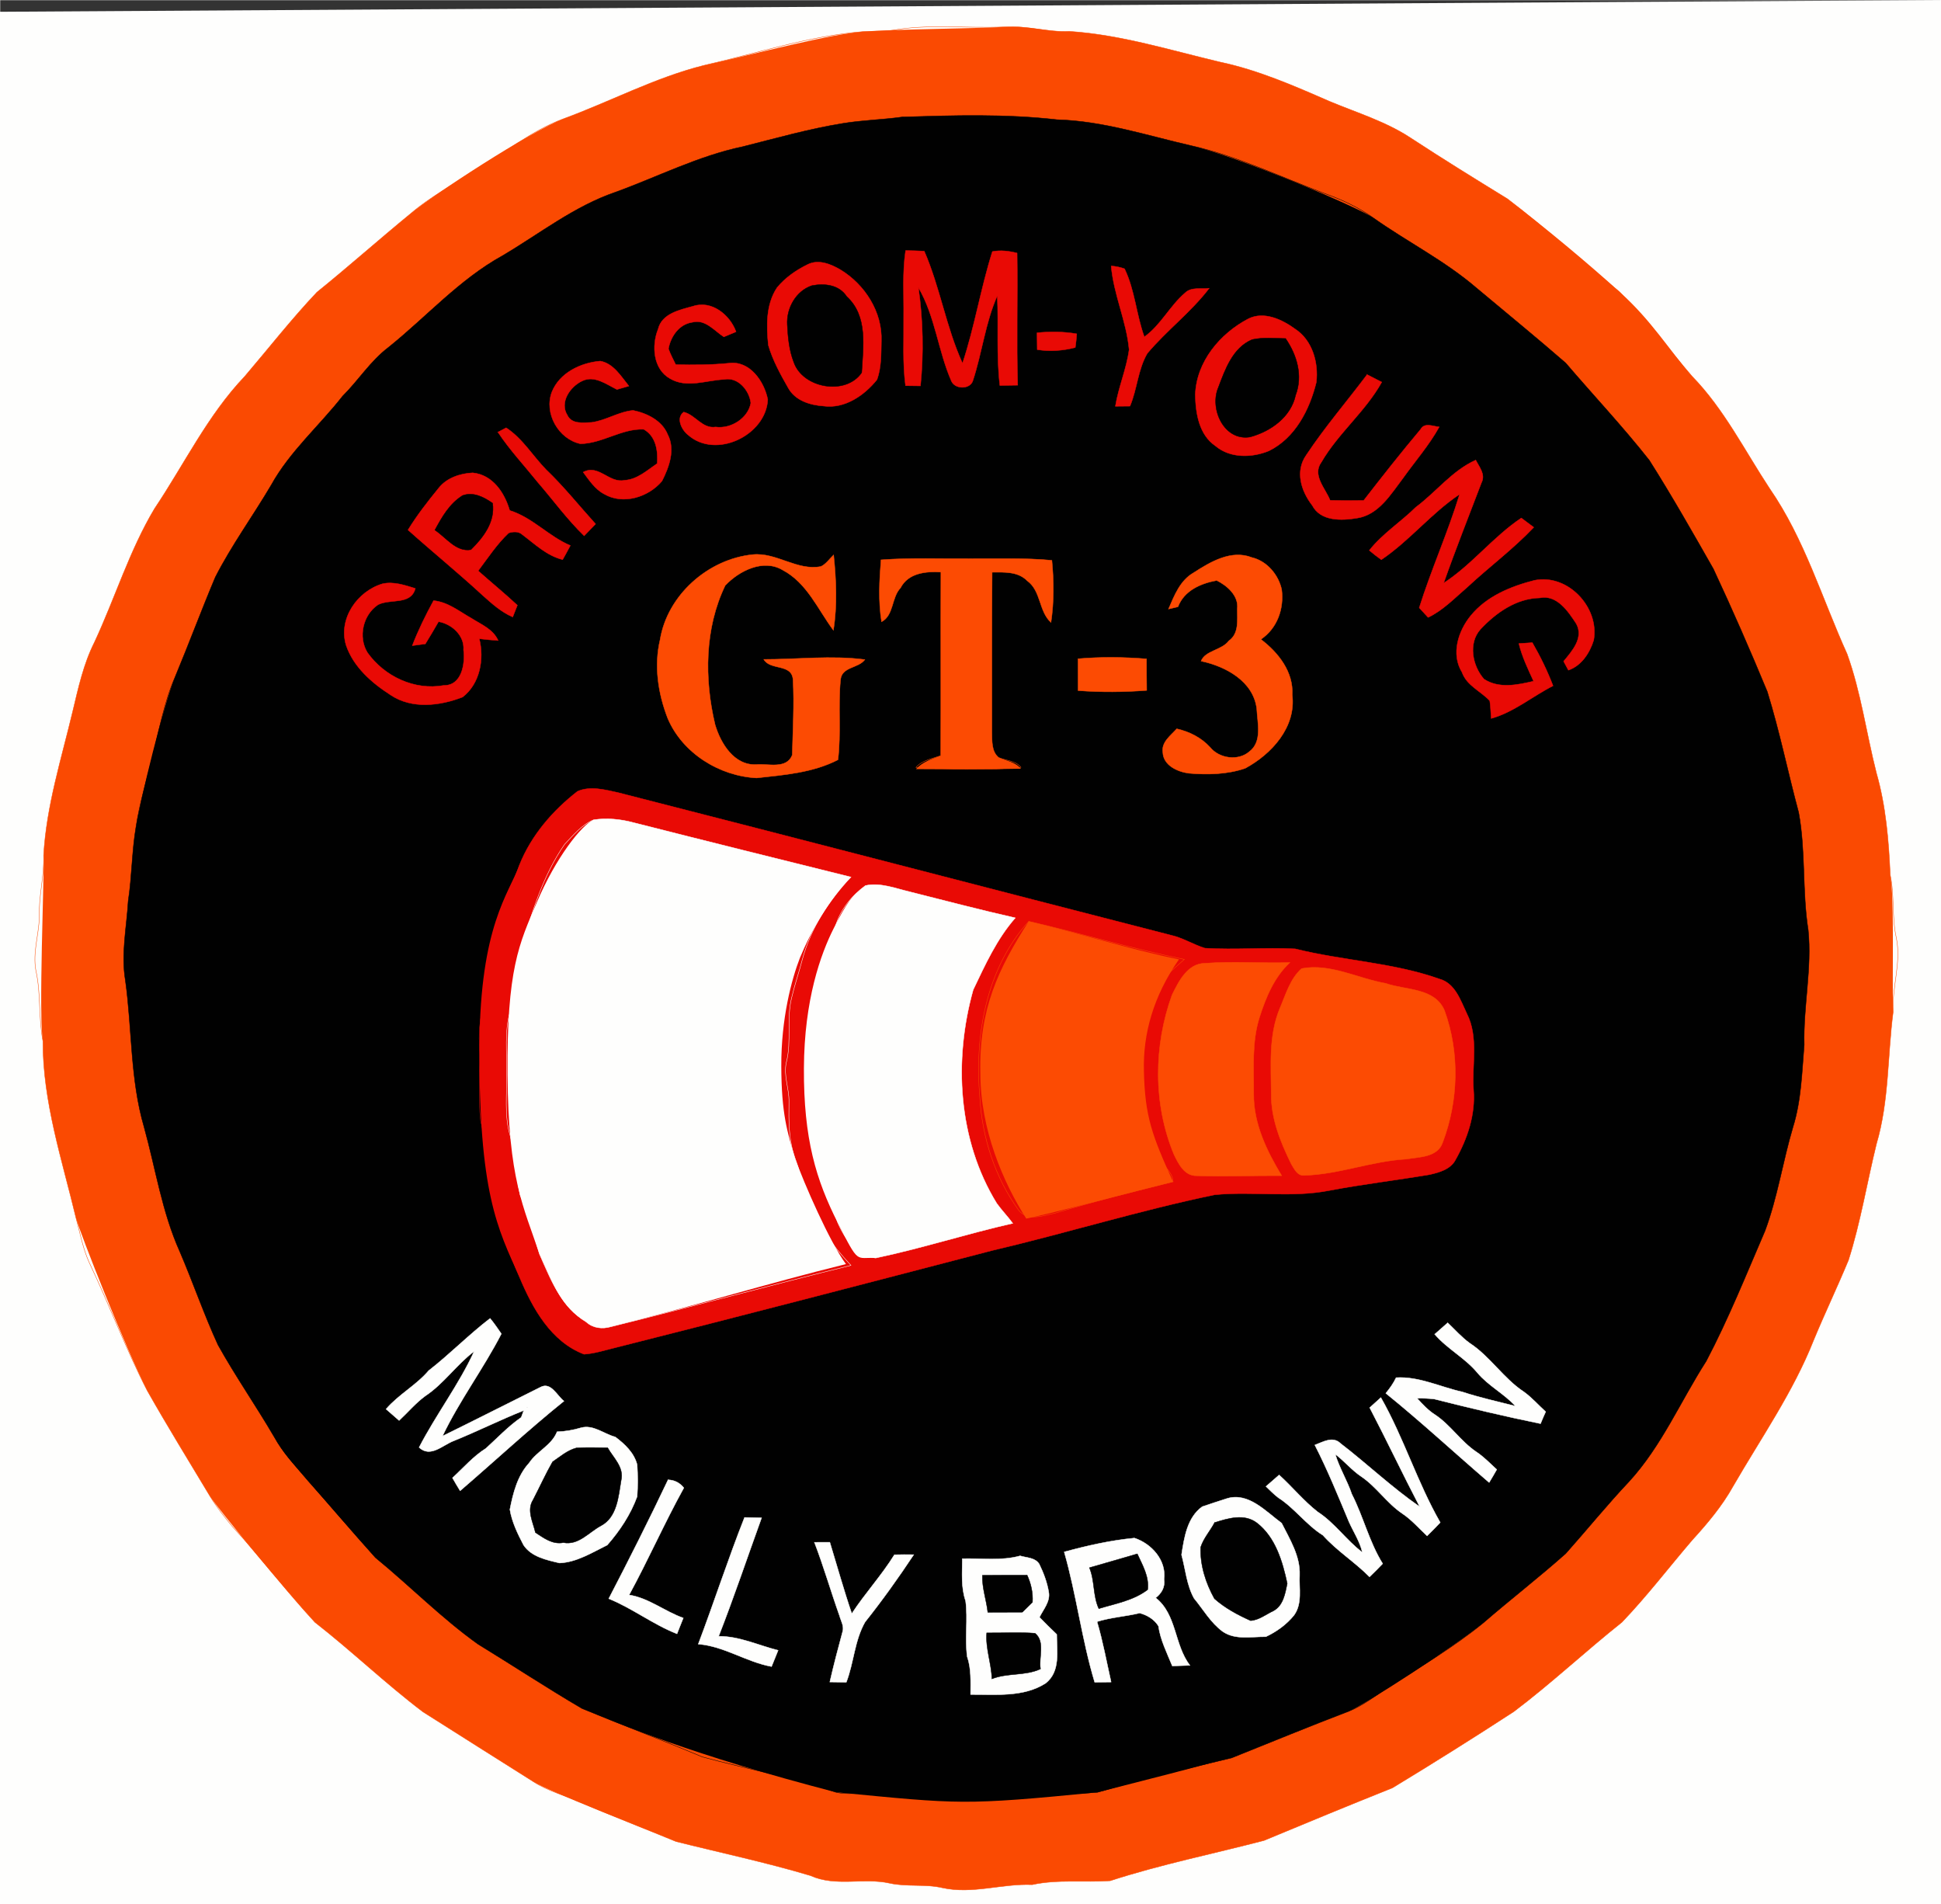
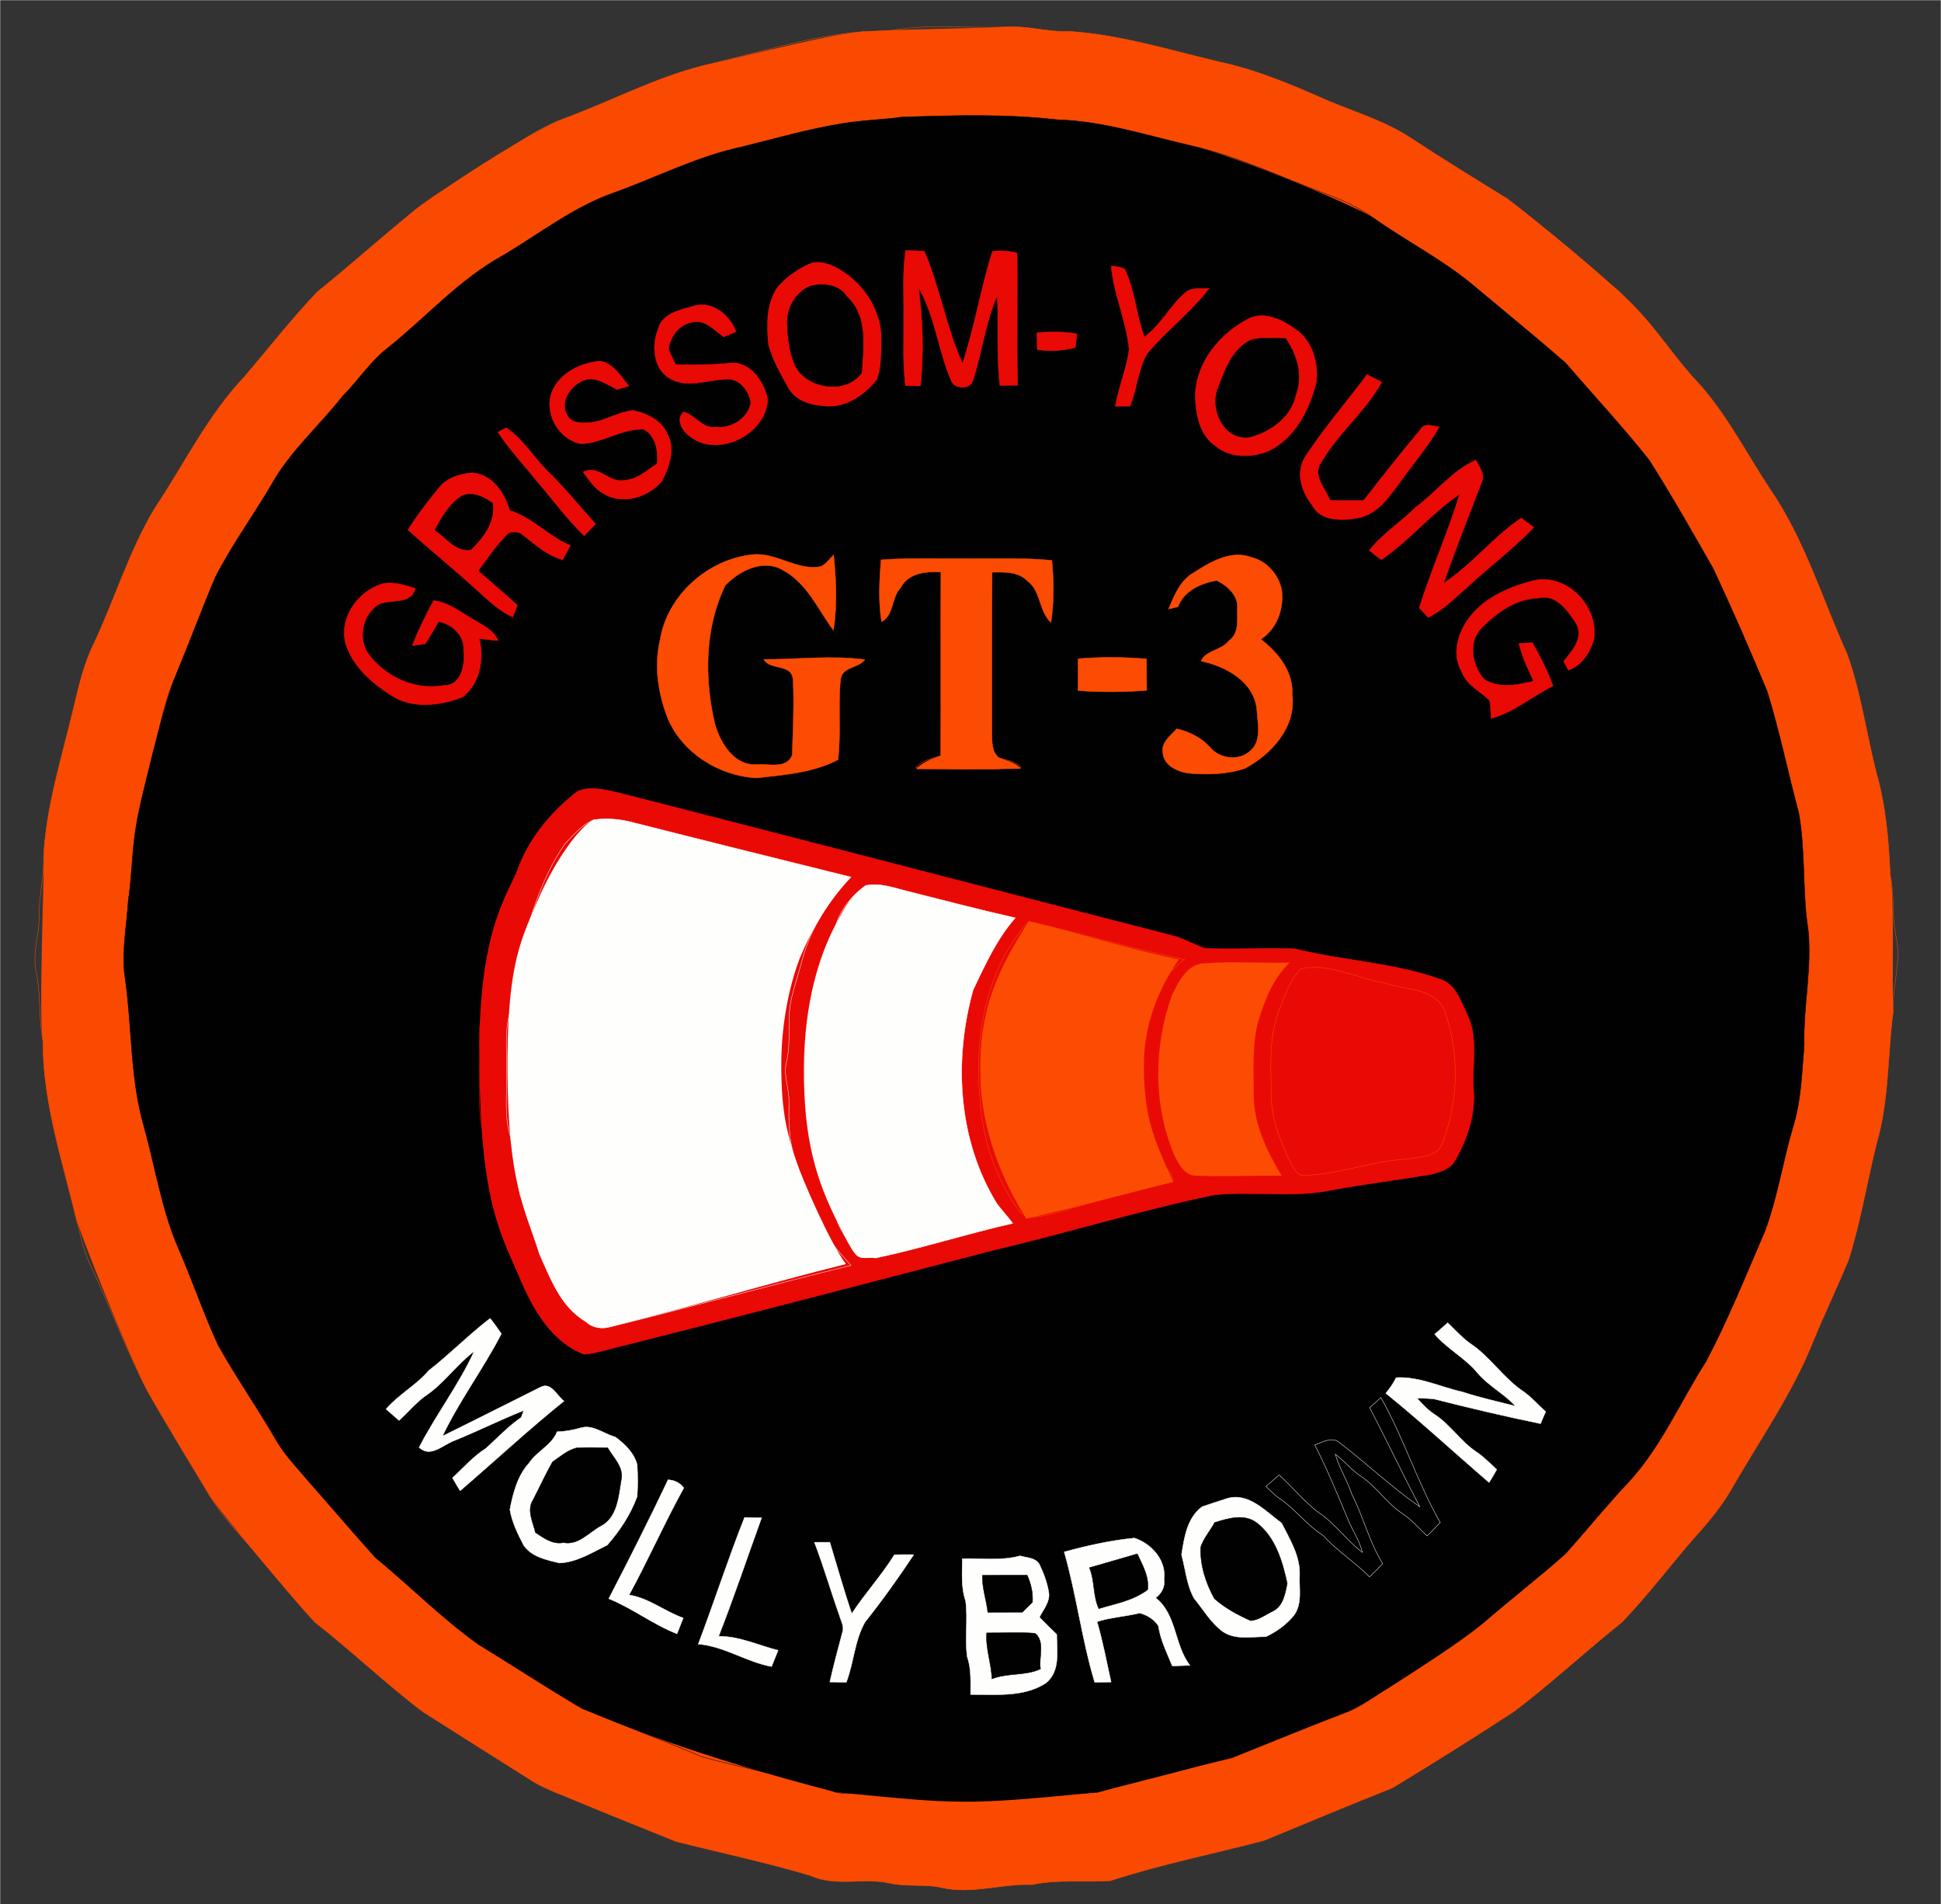
<svg xmlns="http://www.w3.org/2000/svg" version="1.1" viewBox="0 0 472 463">
  <rect x="0" y="0" width="472" height="463" fill="#333333" stroke="none" />
  <defs>
    <clipPath id="a">
      <rect width="472" height="463" />
    </clipPath>
  </defs>
  <g clip-path="url(#a)">
    <path d="m0 0h472v463h-472v-463z" fill="none" stroke="#fefefd" stroke-miterlimit="10" stroke-width=".1" />
-     <path d="m0 2.862 472-2.862v463h-472v-460.14z" fill="#fefefd" />
    <path d="m218.36 7.139c8.47-1.24 17.1-0.225 25.63-0.584 5.4-0.417 10.64 1.327 16.03 1.069 12.5 0.81 24.52 4.594 36.65 7.462 9.24 1.947 17.94 5.762 26.56 9.524 6.74 2.824 13.85 4.955 19.98 9.043 7.7 5.039 15.53 9.876 23.37 14.694 9.43 7.183 18.08 15.326 27.35 22.701 6.15 6.551 11.68 13.664 17.56 20.463 7.77 7.994 12.77 18.069 18.85 27.289 8.48 12.27 12.72 26.72 18.82 40.19 3.38 9.38 4.68 19.33 7.13 28.95 2.3 8.05 3 16.43 3.36 24.76 1.1 5.07 0.34 10.32 1.5 15.39 1.22 6.01-1.1 11.91-0.78 17.94-1.4 10.67-0.98 21.63-4.05 32.04-2.32 9.42-3.87 19.04-6.81 28.3-2.71 6.54-5.77 12.93-8.48 19.48-4.99 12.62-12.82 23.8-19.58 35.5-2.68 4.82-6.26 9.07-9.97 13.13-5.69 6.65-11.02 13.63-17.07 19.95-8.9 7.07-17.2 14.88-26.28 21.73-9.73 6.34-19.58 12.52-29.51 18.54-10.45 4.18-20.86 8.47-31.25 12.8-12.46 3.26-25.14 5.81-37.4 9.79-6.32 0.44-12.71-0.41-18.96 0.95-7.31-0.31-14.52 2.36-21.8 0.77-4.23-1-8.63-0.19-12.87-1.13-6.34-1.42-13.13 0.93-19.21-1.83-10.78-3.23-21.82-5.56-32.73-8.3-7.77-3.22-15.64-6.24-23.35-9.61-3.75-1.62-7.77-2.64-11.23-4.87-9.02-5.65-17.99-11.38-26.99-17.06-9.071-6.87-17.28-14.78-26.254-21.77-6.915-7.46-13.027-15.66-19.95-23.12-1.982-2.4-3.934-4.83-5.542-7.5-5.131-8.55-10.369-17.03-15.282-25.71-5.214-10.09-9.162-20.77-14.051-31.01-1.581-3.44-2.252-7.2-3.237-10.83-3.397-14.23-8.126-28.35-8.075-43.12-1.107-5.68-0.447-11.51-1.71-17.16-0.812-4.36 0.709-8.62 0.832-12.95-0.197-5.07 1.221-10 1.049-15.07 0.665-11.98 4.321-23.44 7.087-35.05 1.365-5.7 2.617-11.5 5.276-16.77 5.02-10.76 8.497-22.26 14.61-32.49 7.229-10.77 12.912-22.69 21.932-32.149 5.828-6.836 11.376-13.933 17.549-20.461 7.742-6.25 15.172-12.875 22.872-19.178 4.765-4.097 10.375-6.998 15.605-10.433 7.15-4.209 13.63-9.669 21.49-12.563 11.42-4.191 22.26-10.002 34.11-12.972 12.9-2.923 25.57-7.179 38.83-8.233 2.8-0.126 5.63 0.03 8.39-0.532z" fill="none" stroke="#fc4b03" stroke-miterlimit="10" stroke-width=".1" />
    <path d="m243.99 6.555c6.97-0.388 10.64 1.327 16.03 1.069 12.5 0.81 24.52 4.594 36.65 7.462 9.24 1.947 17.94 5.762 26.56 9.524 6.74 2.824 13.85 4.955 19.98 9.043 7.7 5.039 15.53 9.876 23.37 14.694 9.43 7.183 19.64 15.737 27.35 22.701 7.72 6.963 11.68 13.664 17.56 20.463 7.77 7.994 12.77 18.069 18.85 27.289 8.48 12.27 12.72 26.72 18.82 40.19 3.38 9.38 4.68 19.33 7.13 28.95 2.3 8.05 3 16.43 3.36 24.76 1.1 5.07 0.4 27.3 0.72 33.33-1.4 10.67-0.98 21.63-4.05 32.04-2.32 9.42-3.87 19.04-6.81 28.3-2.71 6.54-5.77 12.93-8.48 19.48-4.99 12.62-12.82 23.8-19.58 35.5-2.68 4.82-6.26 9.07-9.97 13.13-5.69 6.65-11.02 13.63-17.07 19.95-8.9 7.07-17.2 14.88-26.28 21.73-9.73 6.34-19.58 12.52-29.51 18.54-10.45 4.18-20.86 8.47-31.25 12.8-12.46 3.26-25.14 5.81-37.4 9.79-6.32 0.44-12.71-0.41-18.96 0.95-7.31-0.31-14.52 2.36-21.8 0.77-4.23-1-8.63-0.19-12.87-1.13-6.34-1.42-13.13 0.93-19.21-1.83-10.78-3.23-21.82-5.56-32.73-8.3-7.77-3.22-31.12-12.25-34.58-14.48-9.02-5.65-17.99-11.38-26.99-17.06-9.071-6.87-17.28-14.78-26.254-21.77-6.915-7.46-23.884-27.95-25.492-30.62-5.131-8.55-10.369-17.03-15.282-25.71-5.214-10.09-16.303-38.21-17.288-41.84-3.397-14.23-8.126-28.35-8.075-43.12-1.107-5.68 0.342-40.11 0.17-45.18 0.665-11.98 4.321-23.44 7.087-35.05 1.365-5.7 2.617-11.5 5.276-16.77 5.02-10.76 8.497-22.26 14.61-32.49 7.229-10.77 12.912-22.69 21.932-32.149 5.828-6.836 11.376-13.933 17.549-20.461 7.742-6.25 15.172-12.875 22.872-19.178 4.765-4.097 29.235-20.102 37.095-22.996 11.42-4.191 22.26-10.002 34.11-12.972 12.9-2.923 30.8-7.643 38.83-8.233s27.05-0.728 34.02-1.116z" fill="#fa4a02" />
    <path d="m219.41 28.443c12.52-0.384 25.13-0.781 37.6 0.653 11.14 0.306 21.81 3.832 32.59 6.306 11.24 2.524 21.66 7.57 32.4 11.595 4.22 1.506 8.34 3.393 12 6.008 8.24 5.825 17.34 10.391 25.02 16.994 7.25 6.079 14.59 12.057 21.72 18.26 6.75 7.903 13.9 15.481 20.33 23.651 5.47 8.63 10.52 17.53 15.58 26.41 4.6 9.84 8.96 19.81 13.11 29.85 2.99 9.66 5 19.61 7.63 29.38 1.75 9.43 0.83 19.11 2.32 28.57 0.95 9.35-1.22 18.57-0.97 27.91-0.56 6.69-0.71 13.5-2.72 19.97-2.49 8.36-3.76 17.08-6.81 25.27-4.58 10.63-8.9 21.41-14.29 31.66-6.25 9.74-10.85 20.64-18.73 29.25-5.36 5.68-10.27 11.74-15.45 17.56-6.54 5.81-13.48 11.18-20.1 16.9-7.08 5.79-14.96 10.46-22.66 15.34-3.24 2.1-6.29 4.59-9.89 6.06-9.58 3.66-19.07 7.56-28.59 11.38-10.91 2.6-21.84 5.22-32.6 8.36-7.27 0.57-14.6 0.39-21.85 1.37-10.98 1.81-22.03-0.55-33.01-1.19-2.93-0.12-5.91 0.51-8.8-0.2-10.59-3.7-21.69-5.62-32.49-8.6-9.68-4.06-19.52-7.77-29.23-11.76-8.56-5.01-16.85-10.48-25.31-15.66-8.86-6.33-16.511-14.14-24.923-21.02-5.531-6.14-10.812-12.51-16.353-18.64-2.858-3.51-6.076-6.76-8.28-10.75-4.4-7.53-9.396-14.7-13.64-22.32-3.421-7.44-6.078-15.21-9.306-22.73-4.327-9.63-5.868-20.17-8.682-30.28-3.383-11.57-2.884-23.72-4.531-35.57-1.1-6.45 0.294-12.93 0.682-19.38 0.918-5.97 0.877-12.04 1.891-18 0.86-5.78 2.605-11.37 3.987-17.04 1.667-6.52 2.828-13.23 5.532-19.43 3.35-8.04 6.383-16.21 9.768-24.24 3.973-7.78 9.151-14.87 13.588-22.39 4.518-8.17 11.666-14.36 17.368-21.638 3.853-3.819 6.771-8.541 11.134-11.84 9.245-7.418 17.255-16.508 27.735-22.294 9.06-5.346 17.47-12.039 27.53-15.473 10.28-3.732 20.14-8.799 30.91-11.049 8.08-2.036 16.12-4.327 24.37-5.659 4.78-0.784 9.63-0.886 14.42-1.554z" fill="none" stroke="#010101" stroke-miterlimit="10" stroke-width=".1" />
    <path d="m219.41 28.443c12.52-0.384 25.13-0.781 37.6 0.653 11.14 0.306 21.81 3.832 32.59 6.306 11.24 2.524 40.74 14.988 44.4 17.603 8.24 5.825 17.34 10.391 25.02 16.994 7.25 6.079 14.59 12.057 21.72 18.26 6.75 7.903 13.9 15.481 20.33 23.651 5.47 8.63 10.52 17.53 15.58 26.41 4.6 9.84 8.96 19.81 13.11 29.85 2.99 9.66 5 19.61 7.63 29.38 1.75 9.43 0.83 19.11 2.32 28.57 0.95 9.35-1.22 18.57-0.97 27.91-0.56 6.69-0.71 13.5-2.72 19.97-2.49 8.36-3.76 17.08-6.81 25.27-4.58 10.63-8.9 21.41-14.29 31.66-6.25 9.74-10.85 20.64-18.73 29.25-5.36 5.68-10.27 11.74-15.45 17.56-6.54 5.81-13.48 11.18-20.1 16.9-7.08 5.79-28.95 19.93-32.55 21.4-9.58 3.66-19.07 7.56-28.59 11.38-10.91 2.6 0.43-0.04-32.6 8.36-32.77 3.2-33.25 2.92-63.66-0.02-35.28-9.16-52.01-16.37-61.72-20.36-8.56-5.01-16.85-10.48-25.31-15.66-8.86-6.33-16.511-14.14-24.923-21.02-5.531-6.14-12.154-13.82-16.353-18.64s-6.076-6.76-8.28-10.75c-4.4-7.53-9.396-14.7-13.64-22.32-3.421-7.44-6.078-15.21-9.306-22.73-4.327-9.63-5.868-20.17-8.682-30.28-3.383-11.57-2.884-23.72-4.531-35.57-1.1-6.45 0.294-12.93 0.682-19.38 0.918-5.97 0.877-12.04 1.891-18 0.86-5.78 6.815-30.27 9.519-36.47 3.35-8.04 6.383-16.21 9.768-24.24 3.973-7.78 9.151-14.87 13.588-22.39 4.518-8.17 11.666-14.36 17.368-21.638 3.853-3.819 6.771-8.541 11.134-11.84 9.245-7.418 17.255-16.508 27.735-22.294 9.06-5.346 17.47-12.039 27.53-15.473 10.28-3.732 20.14-8.799 30.91-11.049 8.08-2.036 16.12-4.327 24.37-5.659 4.78-0.784 9.63-0.886 14.42-1.554z" fill="#010101" />
    <path d="m220.22 60.915c1.51 0.018 3.01 0.074 4.53 0.139 3.85 8.837 5.3 18.504 9.31 27.274 2.96-8.904 4.43-18.225 7.26-27.166 2.01-0.397 4.04-0.13 6.01 0.365 0.17 10.71-0.18 21.424 0.15 32.131-1.45 0.037-2.9 0.057-4.34 0.064-0.87-7.24-0.29-14.556-0.62-21.828-2.93 6.608-3.7 13.868-5.95 20.685-0.7 2.141-4.33 2.107-5.21 0.084-3.24-7.377-3.92-15.733-8.03-22.76 1.13 7.917 1.31 15.961 0.51 23.922-1.21-0.017-2.43-0.032-3.64-0.047-0.74-5.566-0.38-11.187-0.45-16.782 0.07-5.361-0.34-10.756 0.47-16.081z" fill="none" stroke="#e90a05" stroke-miterlimit="10" stroke-width=".1" />
    <path d="m220.22 60.915c1.51 0.018 3.01 0.074 4.53 0.139 3.85 8.837 5.3 18.504 9.31 27.274 2.96-8.904 4.43-18.225 7.26-27.166 2.01-0.397 4.04-0.13 6.01 0.365 0.17 10.71-0.18 21.424 0.15 32.131-1.45 0.037-2.9 0.057-4.34 0.064-0.87-7.24-0.29-14.556-0.62-21.828-2.93 6.608-3.7 13.868-5.95 20.685-0.7 2.141-4.33 2.107-5.21 0.084-3.24-7.377-3.92-15.733-8.03-22.76 1.13 7.917 1.31 15.961 0.51 23.922-1.21-0.017-2.43-0.032-3.64-0.047-0.74-5.566-0.38-11.187-0.45-16.782 0.07-5.361-0.34-10.756 0.47-16.081z" fill="#e90a05" />
-     <path d="m196.39 64.311c2.65-1.346 5.65-0.095 8 1.283 5.92 3.598 10.22 10.297 9.93 17.361-0.06 3.12 0.02 6.364-1.05 9.339-3.08 3.844-7.85 7.148-13.01 6.43-3.28-0.219-6.9-1.335-8.58-4.399-1.89-3.317-3.77-6.716-4.84-10.398-0.48-4.681-0.6-9.88 2.1-13.968 1.98-2.432 4.65-4.277 7.45-5.648z" fill="none" stroke="#e90a05" stroke-miterlimit="10" stroke-width=".1" />
    <path d="m196.39 64.311c2.65-1.346 5.65-0.095 8 1.283 5.92 3.598 10.22 10.297 9.93 17.361-0.06 3.12 0.02 6.364-1.05 9.339-3.08 3.844-7.85 7.148-13.01 6.43-3.28-0.219-6.9-1.335-8.58-4.399-1.89-3.317-3.77-6.716-4.84-10.398-0.48-4.681-0.6-9.88 2.1-13.968 1.98-2.432 4.65-4.277 7.45-5.648z" fill="#e90a05" />
    <path d="m270.21 64.667c1.12 0.073 2.2 0.3 3.25 0.682 2.52 5.22 2.84 11.141 4.81 16.56 4.03-2.883 6.19-7.521 9.91-10.695 1.55-1.523 3.91-0.859 5.86-1.122-4.44 5.818-10.37 10.26-15.06 15.848-2.28 3.923-2.45 8.657-4.2 12.807-1.19 8e-3 -2.37 0.019-3.55 0.034 0.76-4.675 2.71-9.085 3.34-13.766-0.63-6.928-3.77-13.386-4.36-20.348z" fill="none" stroke="#e90a05" stroke-miterlimit="10" stroke-width=".1" />
    <path d="m270.21 64.667c1.12 0.073 2.2 0.3 3.25 0.682 2.52 5.22 2.84 11.141 4.81 16.56 4.03-2.883 6.19-7.521 9.91-10.695 1.55-1.523 3.91-0.859 5.86-1.122-4.44 5.818-10.37 10.26-15.06 15.848-2.28 3.923-2.45 8.657-4.2 12.807-1.19 8e-3 -2.37 0.019-3.55 0.034 0.76-4.675 2.71-9.085 3.34-13.766-0.63-6.928-3.77-13.386-4.36-20.348z" fill="#e90a05" />
    <path d="m197.42 69.454c3.08-0.622 6.65-0.205 8.49 2.666 5.18 4.716 3.97 12.226 3.63 18.474-3.83 5.648-14.33 3.829-16.52-2.56-1.12-2.889-1.41-6.027-1.57-9.095-0.23-3.969 2.09-8.195 5.97-9.485z" fill="none" stroke="#010101" stroke-miterlimit="10" stroke-width=".1" />
    <path d="m197.42 69.454c3.08-0.622 6.65-0.205 8.49 2.666 5.18 4.716 3.97 12.226 3.63 18.474-3.83 5.648-14.33 3.829-16.52-2.56-1.12-2.889-1.41-6.027-1.57-9.095-0.23-3.969 2.09-8.195 5.97-9.485z" fill="#010101" />
    <path d="m168.55 74.447c4.53-1.492 8.95 2.125 10.44 6.22-0.98 0.425-1.98 0.839-2.97 1.243-2.33-1.506-4.54-4.39-7.65-3.555-3.23 0.444-5.28 3.441-5.82 6.441 0.47 1.339 1.15 2.588 1.77 3.864 4.31 0.1 8.63 0.069 12.93-0.351 5.06-0.697 8.59 4.44 9.45 8.838-0.44 8.713-12.67 14.593-19.41 8.573-1.53-1.2-2.98-4.11-1.02-5.53 2.86 0.7 4.51 4.13 7.76 3.63 3.69 0.51 7.87-2.08 8.55-5.827-0.33-3.046-3.12-6.421-6.46-5.738-4.37 0.166-9.06 2.215-13.17-0.2-4.14-2.299-4.52-8.022-2.92-12.012 0.92-3.82 5.27-4.694 8.52-5.596z" fill="none" stroke="#e90a05" stroke-miterlimit="10" stroke-width=".1" />
    <path d="m168.55 74.447c4.53-1.492 8.95 2.125 10.44 6.22-0.98 0.425-1.98 0.839-2.97 1.243-2.33-1.506-4.54-4.39-7.65-3.555-3.23 0.444-5.28 3.441-5.82 6.441 0.47 1.339 1.15 2.588 1.77 3.864 4.31 0.1 8.63 0.069 12.93-0.351 5.06-0.697 8.59 4.44 9.45 8.838-0.44 8.713-12.67 14.593-19.41 8.573-1.53-1.2-2.98-4.11-1.02-5.53 2.86 0.7 4.51 4.13 7.76 3.63 3.69 0.51 7.87-2.08 8.55-5.827-0.33-3.046-3.12-6.421-6.46-5.738-4.37 0.166-9.06 2.215-13.17-0.2-4.14-2.299-4.52-8.022-2.92-12.012 0.92-3.82 5.27-4.694 8.52-5.596z" fill="#e90a05" />
    <path d="m303.52 77.528c3.81-1.953 8.29 0.169 11.44 2.48 4.18 2.742 5.68 8.158 5.14 12.903-1.64 6.668-5.13 13.559-11.55 16.719-4.13 1.69-9.4 1.82-12.97-1.2-4.01-2.71-4.84-7.96-4.92-12.439 0.26-8.015 5.99-14.853 12.86-18.463z" fill="none" stroke="#e90a05" stroke-miterlimit="10" stroke-width=".1" />
    <path d="m303.52 77.528c3.81-1.953 8.29 0.169 11.44 2.48 4.18 2.742 5.68 8.158 5.14 12.903-1.64 6.668-5.13 13.559-11.55 16.719-4.13 1.69-9.4 1.82-12.97-1.2-4.01-2.71-4.84-7.96-4.92-12.439 0.26-8.015 5.99-14.853 12.86-18.463z" fill="#e90a05" />
    <path d="m252.18 80.907c3.21-0.308 6.47-0.298 9.66 0.265-0.08 1.112-0.2 2.22-0.36 3.325-3.03 0.782-6.16 1.007-9.25 0.516-0.02-1.37-0.04-2.738-0.05-4.106z" fill="none" stroke="#e90a05" stroke-miterlimit="10" stroke-width=".1" />
    <path d="m252.18 80.907c3.21-0.308 6.47-0.298 9.66 0.265-0.08 1.112-0.2 2.22-0.36 3.325-3.03 0.782-6.16 1.007-9.25 0.516-0.02-1.37-0.04-2.738-0.05-4.106z" fill="#e90a05" />
    <path d="m304.49 82.566c2.66-0.592 5.42-0.277 8.13-0.257 2.75 4 4.25 9.025 2.44 13.749-1.14 5.362-6.09 8.842-11.09 10.192-6.34 1.03-9.9-6.877-7.71-12.015 1.68-4.432 3.5-9.674 8.23-11.669z" fill="none" stroke="#010101" stroke-miterlimit="10" stroke-width=".1" />
    <path d="m304.49 82.566c2.66-0.592 5.42-0.277 8.13-0.257 2.75 4 4.25 9.025 2.44 13.749-1.14 5.362-6.09 8.842-11.09 10.192-6.34 1.03-9.9-6.877-7.71-12.015 1.68-4.432 3.5-9.674 8.23-11.669z" fill="#010101" />
    <path d="m134.2 95.32c1.86-4.672 7-7.13 11.77-7.527 3.2 0.572 5.05 3.711 6.96 6.07-0.97 0.29-1.94 0.569-2.91 0.836-2.56-1.261-5.43-3.487-8.39-2.105-2.96 1.357-5.65 5.201-3.66 8.366 1.08 2.26 3.83 1.79 5.88 1.74 3.5-0.46 6.56-2.59 10.1-2.918 3.38 0.688 7.05 2.488 8.41 5.858 1.91 3.65 0.35 7.92-1.38 11.32-3.27 3.91-9.45 5.86-14.06 3.16-2.23-1.17-3.64-3.36-5.11-5.32 3.75-2.03 6.3 2.77 10.05 1.97 3.11-0.17 5.5-2.42 7.96-4.07 0.21-3.12-0.29-6.63-3.28-8.32-5.34-0.23-10.05 3.44-15.4 3.52-5.34-1.15-8.9-7.43-6.94-12.58z" fill="none" stroke="#e90a05" stroke-miterlimit="10" stroke-width=".1" />
    <path d="m134.2 95.32c1.86-4.672 7-7.13 11.77-7.527 3.2 0.572 5.05 3.711 6.96 6.07-0.97 0.29-1.94 0.569-2.91 0.836-2.56-1.261-5.43-3.487-8.39-2.105-2.96 1.357-5.65 5.201-3.66 8.366 1.08 2.26 3.83 1.79 5.88 1.74 3.5-0.46 6.56-2.59 10.1-2.918 3.38 0.688 7.05 2.488 8.41 5.858 1.91 3.65 0.35 7.92-1.38 11.32-3.27 3.91-9.45 5.86-14.06 3.16-2.23-1.17-3.64-3.36-5.11-5.32 3.75-2.03 6.3 2.77 10.05 1.97 3.11-0.17 5.5-2.42 7.96-4.07 0.21-3.12-0.29-6.63-3.28-8.32-5.34-0.23-10.05 3.44-15.4 3.52-5.34-1.15-8.9-7.43-6.94-12.58z" fill="#e90a05" />
    <path d="m332.44 91.08c1.19 0.603 2.38 1.207 3.57 1.831-3.98 7.149-10.58 12.389-14.68 19.449-2.33 3.16 0.97 6.37 2.12 9.29 2.72 0.08 5.44 0.09 8.16 0.03 4.52-5.83 9.08-11.63 13.83-17.27 0.96-1.77 3.01-0.74 4.54-0.61-2.46 4.45-5.83 8.28-8.77 12.41-2.99 3.91-5.92 8.96-11.24 9.77-3.73 0.62-8.83 0.8-10.86-3.09-2.7-3.48-4.23-8.29-1.47-12.22 4.52-6.82 9.89-13.048 14.8-19.59z" fill="none" stroke="#e90a05" stroke-miterlimit="10" stroke-width=".1" />
    <path d="m332.44 91.08c1.19 0.603 2.38 1.207 3.57 1.831-3.98 7.149-10.58 12.389-14.68 19.449-2.33 3.16 0.97 6.37 2.12 9.29 2.72 0.08 5.44 0.09 8.16 0.03 4.52-5.83 9.08-11.63 13.83-17.27 0.96-1.77 3.01-0.74 4.54-0.61-2.46 4.45-5.83 8.28-8.77 12.41-2.99 3.91-5.92 8.96-11.24 9.77-3.73 0.62-8.83 0.8-10.86-3.09-2.7-3.48-4.23-8.29-1.47-12.22 4.52-6.82 9.89-13.048 14.8-19.59z" fill="#e90a05" />
    <path d="m121.08 105.07c0.5-0.26 1.5-0.8 2-1.06 4 2.62 6.45 6.82 9.73 10.19 4.31 4.12 8.02 8.79 12.02 13.2-0.92 0.97-1.86 1.92-2.78 2.88-4.14-4.01-7.53-8.7-11.29-13.04-3.25-4.05-6.81-7.84-9.68-12.17z" fill="none" stroke="#e90a05" stroke-miterlimit="10" stroke-width=".1" />
    <path d="m121.08 105.07c0.5-0.26 1.5-0.8 2-1.06 4 2.62 6.45 6.82 9.73 10.19 4.31 4.12 8.02 8.79 12.02 13.2-0.92 0.97-1.86 1.92-2.78 2.88-4.14-4.01-7.53-8.7-11.29-13.04-3.25-4.05-6.81-7.84-9.68-12.17z" fill="#e90a05" />
    <path d="m344.29 123.32c4.96-3.69 8.83-8.88 14.57-11.46 0.85 1.69 2.42 3.47 1.41 5.46-3.09 8.14-6.32 16.23-9.21 24.45 6.93-4.51 12.01-11.22 18.88-15.82 1.01 0.75 2.02 1.5 3.03 2.26-4.99 5.28-10.87 9.62-16.18 14.57-3.04 2.6-5.85 5.59-9.51 7.34-0.72-0.79-1.44-1.57-2.16-2.34 2.93-9.32 6.96-18.26 9.82-27.61-6.92 4.63-12.14 11.26-19.04 15.92-1.01-0.71-1.98-1.47-2.92-2.27 3.2-4.07 7.65-6.88 11.31-10.5z" fill="none" stroke="#e90a05" stroke-miterlimit="10" stroke-width=".1" />
    <path d="m344.29 123.32c4.96-3.69 8.83-8.88 14.57-11.46 0.85 1.69 2.42 3.47 1.41 5.46-3.09 8.14-6.32 16.23-9.21 24.45 6.93-4.51 12.01-11.22 18.88-15.82 1.01 0.75 2.02 1.5 3.03 2.26-4.99 5.28-10.87 9.62-16.18 14.57-3.04 2.6-5.85 5.59-9.51 7.34-0.72-0.79-1.44-1.57-2.16-2.34 2.93-9.32 6.96-18.26 9.82-27.61-6.92 4.63-12.14 11.26-19.04 15.92-1.01-0.71-1.98-1.47-2.92-2.27 3.2-4.07 7.65-6.88 11.31-10.5z" fill="#e90a05" />
    <path d="m106.68 118.67c1.94-2.48 5.23-3.56 8.27-3.71 4.86 0.49 7.74 4.84 8.99 9.15 5.56 1.73 9.46 6.3 14.75 8.53-0.61 1.15-1.22 2.3-1.87 3.43-3.87-0.96-6.74-3.79-9.83-6.1-0.9-0.82-2.23-0.73-3.3-0.38-2.88 2.72-5.05 6.06-7.42 9.2 3.16 2.81 6.44 5.48 9.54 8.37-0.37 0.95-0.74 1.91-1.13 2.86-2.83-1.22-5.11-3.3-7.37-5.32-5.89-5.44-12.12-10.5-18.095-15.85 2.205-3.59 4.805-6.92 7.465-10.18z" fill="none" stroke="#e90a05" stroke-miterlimit="10" stroke-width=".1" />
    <path d="m106.68 118.67c1.94-2.48 5.23-3.56 8.27-3.71 4.86 0.49 7.74 4.84 8.99 9.15 5.56 1.73 9.46 6.3 14.75 8.53-0.61 1.15-1.22 2.3-1.87 3.43-3.87-0.96-6.74-3.79-9.83-6.1-0.9-0.82-2.23-0.73-3.3-0.38-2.88 2.72-5.05 6.06-7.42 9.2 3.16 2.81 6.44 5.48 9.54 8.37-0.37 0.95-0.74 1.91-1.13 2.86-2.83-1.22-5.11-3.3-7.37-5.32-5.89-5.44-12.12-10.5-18.095-15.85 2.205-3.59 4.805-6.92 7.465-10.18z" fill="#e90a05" />
    <path d="m112.52 120.47c2.63-0.93 5.16 0.41 7.27 1.88 0.64 4.54-2.24 8.29-5.28 11.29-3.62 0.62-6.03-2.99-8.75-4.76 1.71-3.17 3.59-6.48 6.76-8.41z" fill="none" stroke="#010101" stroke-miterlimit="10" stroke-width=".1" />
    <path d="m112.52 120.47c2.63-0.93 5.16 0.41 7.27 1.88 0.64 4.54-2.24 8.29-5.28 11.29-3.62 0.62-6.03-2.99-8.75-4.76 1.71-3.17 3.59-6.48 6.76-8.41z" fill="#010101" />
    <path d="m160.52 155.53c1.78-10.85 11.68-19.6 22.54-20.69 5.78-0.57 10.8 4.04 16.59 2.89 1.26-0.62 2.06-1.86 3.07-2.81 0.62 6.08 0.91 12.27-0.06 18.32-3.78-5.08-6.41-11.51-12.33-14.64-4.71-2.82-10.62 0.19-13.98 3.75-5.03 10.43-5.11 22.7-2.47 33.81 1.35 4.58 4.64 10.04 10.11 9.73 2.89-0.24 7.28 1.18 8.67-2.31 0.13-6.1 0.52-12.27 0.18-18.36-0.31-3.95-5.54-2.15-7.11-4.9 8.19 0.01 16.43-1.01 24.59 0.05-1.62 2.2-5.69 1.65-5.93 5.01-0.62 6.43 0.17 12.92-0.62 19.36-6.12 3.14-13.05 3.67-19.77 4.41-9.05-0.45-18.05-6.03-21.63-14.51-2.34-6.03-3.36-12.75-1.85-19.11z" fill="none" stroke="#fc4b03" stroke-miterlimit="10" stroke-width=".1" />
    <path d="m160.52 155.53c1.78-10.85 11.68-19.6 22.54-20.69 5.78-0.57 10.8 4.04 16.59 2.89 1.26-0.62 2.06-1.86 3.07-2.81 0.62 6.08 0.91 12.27-0.06 18.32-3.78-5.08-6.41-11.51-12.33-14.64-4.71-2.82-10.62 0.19-13.98 3.75-5.03 10.43-5.11 22.7-2.47 33.81 1.35 4.58 4.64 10.04 10.11 9.73 2.89-0.24 7.28 1.18 8.67-2.31 0.13-6.1 0.52-12.27 0.18-18.36-0.31-3.95-5.54-2.15-7.11-4.9 8.19 0.01 16.43-1.01 24.59 0.05-1.62 2.2-5.69 1.65-5.93 5.01-0.62 6.43 0.17 12.92-0.62 19.36-6.12 3.14-13.05 3.67-19.77 4.41-9.05-0.45-18.05-6.03-21.63-14.51-2.34-6.03-3.36-12.75-1.85-19.11z" fill="#fc4b03" />
    <path d="m290.26 139.25c4.1-2.65 9.17-5.66 14.16-3.7 3.66 0.86 6.48 4.2 7.25 7.8 0.6 4.64-1.09 9.44-5.06 12.1 4.25 3.22 7.94 7.9 7.63 13.52 0.96 7.84-5.02 14.36-11.43 17.83-4.4 1.51-9.17 1.6-13.76 1.21-2.72-0.37-6.14-1.91-6.28-5.06-0.39-2.54 1.92-4.09 3.38-5.75 3.1 0.7 5.97 2.15 8.13 4.51 2.21 2.73 6.81 3.37 9.5 1.06 3.24-2.42 1.99-6.98 1.83-10.44-0.82-6.71-7.56-10.32-13.54-11.59 1.02-2.59 5.03-2.62 6.74-4.92 2.55-1.8 2.05-5.08 2.07-7.8 0.37-3.17-2.46-5.63-5.01-6.89-3.88 0.71-7.92 2.45-9.42 6.41-0.57 0.13-1.72 0.4-2.3 0.54 1.41-3.29 2.83-6.97 6.11-8.83z" fill="none" stroke="#fc4b03" stroke-miterlimit="10" stroke-width=".1" />
    <path d="m290.26 139.25c4.1-2.65 9.17-5.66 14.16-3.7 3.66 0.86 6.48 4.2 7.25 7.8 0.6 4.64-1.09 9.44-5.06 12.1 4.25 3.22 7.94 7.9 7.63 13.52 0.96 7.84-5.02 14.36-11.43 17.83-4.4 1.51-9.17 1.6-13.76 1.21-2.72-0.37-6.14-1.91-6.28-5.06-0.39-2.54 1.92-4.09 3.38-5.75 3.1 0.7 5.97 2.15 8.13 4.51 2.21 2.73 6.81 3.37 9.5 1.06 3.24-2.42 1.99-6.98 1.83-10.44-0.82-6.71-7.56-10.32-13.54-11.59 1.02-2.59 5.03-2.62 6.74-4.92 2.55-1.8 2.05-5.08 2.07-7.8 0.37-3.17-2.46-5.63-5.01-6.89-3.88 0.71-7.92 2.45-9.42 6.41-0.57 0.13-1.72 0.4-2.3 0.54 1.41-3.29 2.83-6.97 6.11-8.83z" fill="#fc4b03" />
    <path d="m214.24 136.12c7.24-0.55 14.5-0.23 21.76-0.29 6.6 0.04 13.21-0.21 19.79 0.41 0.49 5.02 0.53 10.09-0.22 15.1-2.99-2.7-2.37-7.67-5.78-10.13-2.25-2.3-5.58-2.08-8.53-2.07-0.1 12.97-0.04 25.94-0.06 38.9 0.06 2.1-0.15 4.61 1.62 6.13 1.81 0.78 4.1 0.75 5.45 2.38-8.51 0.89-17.03 0.42-25.54 0.03 1.55-1.75 3.93-2.11 6.03-2.85 0.07-14.88-0.02-29.75 0.04-44.62-3.65-0.24-7.93 0.19-9.82 3.83-2.24 2.36-1.59 6.65-4.61 8.24-0.8-4.99-0.53-10.05-0.13-15.06z" fill="none" stroke="#fc4b03" stroke-miterlimit="10" stroke-width=".1" />
    <path d="m214.24 136.12c7.24-0.55 14.5-0.23 21.76-0.29 6.6 0.04 13.21-0.21 19.79 0.41 0.49 5.02 0.53 10.09-0.22 15.1-2.99-2.7-2.37-7.67-5.78-10.13-2.25-2.3-5.58-2.08-8.53-2.07-0.1 12.97-0.04 25.94-0.06 38.9 0.06 2.1-0.15 4.61 1.62 6.13 1.81 0.78 4.1 1.1 5.45 2.73-8.95 0.19-16.68 0.16-25.54 0.11 1.55-1.74 3.93-2.54 6.03-3.28 0.07-14.88-0.02-29.75 0.04-44.62-3.65-0.24-7.93 0.19-9.82 3.83-2.24 2.36-1.59 6.65-4.61 8.24-0.8-4.99-0.53-10.05-0.13-15.06z" fill="#fc4b03" />
    <path d="m357.67 149.67c3.85-4.71 9.72-7.1 15.46-8.57 8.12-1.65 15.83 6.56 14.42 14.54-0.96 3.1-2.97 6.21-6.16 7.31-0.29-0.54-0.87-1.62-1.16-2.16 2.06-2.51 4.93-5.66 3.1-9.11-1.97-3.02-4.73-7.17-8.9-6.31-5.73 0.12-10.64 3.6-14.42 7.63-3.05 3.4-1.97 8.91 0.86 12.12 3.64 2.38 8.12 1.42 12.06 0.5-1.37-2.98-2.81-5.95-3.58-9.15 1.09-0.09 2.18-0.16 3.27-0.22 1.95 3.36 3.65 6.86 5.04 10.5-5.05 2.57-9.53 6.4-15.04 7.94-0.12-1.44-0.12-2.88-0.35-4.3-2.21-2.37-5.6-3.68-6.75-6.95-2.72-4.41-0.91-10.05 2.15-13.77z" fill="none" stroke="#e90a05" stroke-miterlimit="10" stroke-width=".1" />
    <path d="m357.67 149.67c3.85-4.71 9.72-7.1 15.46-8.57 8.12-1.65 15.83 6.56 14.42 14.54-0.96 3.1-2.97 6.21-6.16 7.31-0.29-0.54-0.87-1.62-1.16-2.16 2.06-2.51 4.93-5.66 3.1-9.11-1.97-3.02-4.73-7.17-8.9-6.31-5.73 0.12-10.64 3.6-14.42 7.63-3.05 3.4-1.97 8.91 0.86 12.12 3.64 2.38 8.12 1.42 12.06 0.5-1.37-2.98-2.81-5.95-3.58-9.15 1.09-0.09 2.18-0.16 3.27-0.22 1.95 3.36 3.65 6.86 5.04 10.5-5.05 2.57-9.53 6.4-15.04 7.94-0.12-1.44-0.12-2.88-0.35-4.3-2.21-2.37-5.6-3.68-6.75-6.95-2.72-4.41-0.91-10.05 2.15-13.77z" fill="#e90a05" />
    <path d="m84.152 156.85c-1.933-6.44 2.77-13.13 8.902-14.92 2.703-0.58 5.393 0.36 7.946 1.14-1.103 4.13-6.016 2.43-9.044 3.94-3.704 2.45-4.936 7.87-2.61 11.66 4.118 5.8 11.454 9.26 18.564 7.98 4.38 0.07 5.25-5.24 4.81-8.62 0.29-3.49-2.85-6.33-6.08-6.88-1.04 1.82-2.11 3.63-3.21 5.41-1.05 0.14-2.11 0.28-3.17 0.42 1.45-3.77 3.24-7.4 5.17-10.94 3.5 0.33 6.25 2.63 9.2 4.28 2.38 1.52 5.29 2.66 6.51 5.42-1.54-0.11-3.07-0.25-4.6-0.44 1.26 4.95 0.16 10.95-4.05 14.19-5.51 2.14-12.3 2.97-17.475-0.49-4.586-2.94-9.089-6.85-10.863-12.15z" fill="none" stroke="#e90a05" stroke-miterlimit="10" stroke-width=".1" />
    <path d="m84.152 156.85c-1.933-6.44 2.77-13.13 8.902-14.92 2.703-0.58 5.393 0.36 7.946 1.14-1.103 4.13-6.016 2.43-9.044 3.94-3.704 2.45-4.936 7.87-2.61 11.66 4.118 5.8 11.454 9.26 18.564 7.98 4.38 0.07 5.25-5.24 4.81-8.62 0.29-3.49-2.85-6.33-6.08-6.88-1.04 1.82-2.11 3.63-3.21 5.41-1.05 0.14-2.11 0.28-3.17 0.42 1.45-3.77 3.24-7.4 5.17-10.94 3.5 0.33 6.25 2.63 9.2 4.28 2.38 1.52 5.29 2.66 6.51 5.42-1.54-0.11-3.07-0.25-4.6-0.44 1.26 4.95 0.16 10.95-4.05 14.19-5.51 2.14-12.3 2.97-17.475-0.49-4.586-2.94-9.089-6.85-10.863-12.15z" fill="#e90a05" />
    <path d="m262.15 160.17c5.54-0.48 11.12-0.42 16.66 0.03-0.01 2.55 0.01 5.11 0.04 7.66-5.55 0.43-11.13 0.47-16.69 0.05-0.01-2.58-0.01-5.16-0.01-7.74z" fill="none" stroke="#fc4b03" stroke-miterlimit="10" stroke-width=".1" />
    <path d="m262.15 160.17c5.54-0.48 11.12-0.42 16.66 0.03-0.01 2.55 0.01 5.11 0.04 7.66-5.55 0.43-11.13 0.47-16.69 0.05-0.01-2.58-0.01-5.16-0.01-7.74z" fill="#fc4b03" />
    <path d="m140.44 192.4c3.13-1.37 6.63-0.38 9.81 0.3 44.82 11.45 89.57 23.15 134.37 34.65 2.95 0.64 5.52 2.3 8.38 3.19 7.31 0.44 14.64-0.21 21.95 0.16 11.55 2.89 23.7 3.31 35.01 7.3 3.89 1.05 5.18 5.18 6.72 8.42 2.94 5.77 1.2 12.42 1.65 18.61 0.48 5.97-1.49 11.81-4.38 16.95-1.2 2.32-3.94 3.08-6.3 3.61-8.09 1.37-16.26 2.33-24.33 3.86-9.22 1.82-18.67 0.14-27.96 1.05-18.29 3.79-36.14 9.34-54.32 13.6-30.45 7.93-60.9 15.88-91.42 23.57-2.51 0.6-5 1.43-7.59 1.6-8.05-3.06-12.49-11.13-15.66-18.65-5.4-12.06-6.48-25.38-9.49-38.12-0.72-6.13 0-12.34-0.29-18.5-0.56-7.47 2.58-14.48 3.57-21.77 1.02-7.57 3.52-14.81 6.16-21.94 2.86-7.16 8.08-13.21 14.12-17.89z" fill="none" stroke="#e90a05" stroke-miterlimit="10" stroke-width=".1" />
    <path d="m140.44 192.4c3.13-1.37 6.63-0.38 9.81 0.3 44.82 11.45 89.57 23.15 134.37 34.65 2.95 0.64 5.52 2.3 8.38 3.19 7.31 0.44 14.64-0.21 21.95 0.16 11.55 2.89 23.7 3.31 35.01 7.3 3.89 1.05 5.18 5.18 6.72 8.42 2.94 5.77 1.2 12.42 1.65 18.61 0.48 5.97-1.49 11.81-4.38 16.95-1.2 2.32-3.94 3.08-6.29 3.61-8.1 1.37-16.27 2.33-24.34 3.86-9.22 1.82-18.67 0.14-27.96 1.05-18.29 3.79-36.14 9.34-54.32 13.6-30.45 7.93-60.9 15.88-91.42 23.57-2.51 0.6-5 1.43-7.59 1.6-8.05-3.06-12.49-11.13-15.66-18.65-5.41-12.01-9.97-20.45-9.78-56.62 0.2-28.89 7.09-36.58 9.73-43.71 2.86-7.16 8.08-13.21 14.12-17.89z" fill="#e90a05" />
    <path d="m144.36 199.32c3.22-0.48 6.52-0.16 9.65 0.68 17.63 4.48 35.28 8.87 52.93 13.25-5.37 5.64-9.74 12.37-11.81 19.95-0.81 3.12-1.87 6.19-2.61 9.34-1.32 5.16 0.03 10.58-1.3 15.75-0.75 3.24 0.73 6.42 0.64 9.67-0.07 4.59-0.11 9.26 1.48 13.64 2.14 6.07 3.48 12.53 7.07 17.98 1.97 2.85 4.15 5.55 6.52 8.08-19.5 4.82-38.88 10.11-58.38 14.92-2.08 0.61-4.36 0.36-5.99-1.15-6.05-3.62-8.7-10.41-11.39-16.55-1.41-4.83-2.68-9.71-4.69-14.34-1.09-4.8-1.15-9.79-2.46-14.55-1.44-4.87-0.69-10-0.85-14.99 0.17-5-0.56-10.11 0.86-14.98 1.24-4.79 1.43-9.77 2.47-14.59 2.68-9.05 5.37-18.3 10.79-26.14 2.12-2.22 4.16-4.76 7.07-5.97z" fill="none" stroke="#fefefd" stroke-miterlimit="10" stroke-width=".1" />
    <path d="m144.36 199.32c3.22-0.48 6.52-0.16 9.65 0.68 17.63 4.48 35.28 8.87 52.93 13.25-5.37 5.64-9.59 12.83-12.42 19.64-2.04 5.27-4.56 14.69-4.53 26.32 0.04 11.63 1.45 16.02 3.35 22.39 2.14 6.07 8.46 20.47 12.37 25.75-19.51 4.82-37.66 10.42-57.16 15.23-2.08 0.61-4.36 0.36-5.99-1.15-6.05-3.62-7.93-8.88-11.39-16.55-3.86-11.56-7.55-17.92-7.75-43.56s2.78-31.82 7.14-41.95c4.57-10.8 10.89-18.84 13.8-20.05z" fill="#fefefd" />
    <path d="m210.46 215.31c3.65-0.77 7.23 0.68 10.73 1.51 8.56 2.16 17.1 4.4 25.71 6.35-4.5 5.13-7.34 11.4-10.25 17.5-4.8 17.14-3.73 36.53 5.74 51.93 1.21 1.68 2.66 3.17 3.89 4.84-11.18 2.53-22.11 6.07-33.32 8.43-4.46-0.37-7.6-4.7-9.23-8.55-3.44-10.15-7.66-20.4-7.63-31.29 0.25-6.39-0.61-12.88 0.8-19.18 0.97-7.53 4.02-14.53 6.28-21.72 1.17-4.03 3.95-7.36 7.28-9.82z" fill="none" stroke="#fefefd" stroke-miterlimit="10" stroke-width=".1" />
    <path d="m210.46 215.31c3.65-0.77 7.23 0.68 10.73 1.51 8.56 2.16 17.1 4.4 25.71 6.35-4.5 5.13-7.34 11.4-10.25 17.5-4.8 17.14-3.73 36.53 5.74 51.93 1.21 1.68 2.66 3.17 3.89 4.84-11.18 2.53-22.11 6.07-33.32 8.43-4.91-0.26-4 1.78-9.23-8.55-5.28-10.42-8.32-20.39-8.24-37.56 0.07-16.72 4.11-27.84 7.23-34.02 3.15-6.22 4.41-7.97 7.74-10.43z" fill="#fefefd" />
    <path d="m250.16 224.01c12.65 2.93 25.12 6.65 37.85 9.25-2.81 2.46-5.89 4.96-7.21 8.58-4.23 12.25-4.63 26.06 0.13 38.22 0.83 2.75 4.23 4.41 4.34 7.28-9.52 2.36-19.05 4.7-28.44 7.56-2.92 0.61-6.83 2.17-9.11-0.63-5.75-7.96-8.88-17.62-9.45-27.41-1.32-15.01 1.49-31.35 11.89-42.85z" fill="none" stroke="#fc4b03" stroke-miterlimit="10" stroke-width=".1" />
    <path d="m250.16 224.01c12.65 2.93 23.81 6.65 36.53 9.25-6.22 8.95-8.77 18.1-8.52 27.16 0.24 11.02 2 15.73 7.1 26.92-9.52 2.36-29.49 7.71-35.71 8.95-5.58-8.75-11.16-21.58-11.16-35.37-0.35-15.54 4.31-25.29 11.76-36.91z" fill="#fc4b03" />
-     <path d="m285 241.92c1.62-3.29 3.78-7.7 8.03-7.71 6.86-0.53 13.75 0.03 20.63-0.18-3.81 3.55-5.83 8.47-7.39 13.33-1.91 6.03-1.36 12.45-1.4 18.68-0.05 7.19 3.17 13.8 6.8 19.81-6.88-0.05-13.77 0.27-20.65 0.02-2.98 0.11-4.48-2.94-5.57-5.23-5.06-12.24-4.92-26.33-0.45-38.72z" fill="none" stroke="#fc4b03" stroke-miterlimit="10" stroke-width=".1" />
    <path d="m285 241.92c1.62-3.29 3.78-7.7 8.03-7.71 6.86-0.53 13.75 0.03 20.63-0.18-3.81 3.55-5.83 8.47-7.39 13.33-1.91 6.03-1.36 12.45-1.4 18.68-0.05 7.19 3.17 13.8 6.8 19.81-6.88-0.05-13.77 0.27-20.65 0.02-2.98 0.11-4.48-2.94-5.57-5.23-5.06-12.24-4.92-26.33-0.45-38.72z" fill="#fc4b03" />
    <path d="m316.53 235.49c6.95-1.32 13.67 2.42 20.44 3.6 4.87 1.72 11.89 1.01 14.29 6.59 3.73 10.28 3.42 21.96-0.46 32.15-1.26 3.61-5.75 3.46-8.86 4-8.4 0.46-16.38 3.73-24.78 3.95-1.68 0.15-2.45-1.59-3.16-2.77-2.61-5.3-4.92-10.98-4.87-16.98-0.04-6.99-0.67-14.28 2.11-20.9 1.43-3.33 2.49-7.18 5.29-9.64z" fill="none" stroke="#fc4b03" stroke-miterlimit="10" stroke-width=".1" />
-     <path d="m316.53 235.49c6.95-1.32 13.67 2.42 20.44 3.6 4.87 1.72 11.89 1.01 14.29 6.59 3.73 10.28 3.42 21.96-0.46 32.15-1.26 3.61-5.75 3.46-8.86 4-8.4 0.46-16.38 3.73-24.78 3.95-1.68 0.15-2.45-1.59-3.16-2.77-2.61-5.3-4.92-10.98-4.87-16.98-0.04-6.99-0.67-14.28 2.11-20.9 1.43-3.33 2.49-7.18 5.29-9.64z" fill="#fc4b03" />
    <path d="m104.26 333.24c5.16-4.02 9.72-8.7 14.92-12.69 0.99 1.2 1.86 2.47 2.74 3.75-4.39 8.51-10.21 16.24-14.32 24.87 7.96-3.9 15.87-7.93 23.81-11.88 2.55-1.4 4.03 2.06 5.73 3.37-8.68 6.99-16.81 14.55-25.25 21.81-0.66-1.03-1.25-2.09-1.86-3.14 2.67-2.44 5.04-5.24 8.13-7.17 2.82-2.56 5.44-5.36 8.58-7.53 0.16-0.42 0.47-1.26 0.63-1.69-5.76 2.29-11.29 5.07-17.04 7.39-2.7 1.02-5.64 4.19-8.42 1.6 4.12-7.98 9.67-15.24 13.4-23.37-4.31 3.23-7.38 7.87-11.9 10.86-2.35 1.72-4.229 3.98-6.357 5.96-1.062-0.93-2.113-1.86-3.177-2.77 3.079-3.57 7.324-5.78 10.384-9.37z" fill="none" stroke="#fefefd" stroke-miterlimit="10" stroke-width=".1" />
    <path d="m104.26 333.24c5.16-4.02 9.72-8.7 14.92-12.69 0.99 1.2 1.86 2.47 2.74 3.75-4.39 8.51-10.21 16.24-14.32 24.87 7.96-3.9 15.87-7.93 23.81-11.88 2.55-1.4 4.03 2.06 5.73 3.37-8.68 6.99-16.81 14.55-25.25 21.81-0.66-1.03-1.25-2.09-1.86-3.14 2.67-2.44 5.04-5.24 8.13-7.17 2.82-2.56 5.44-5.36 8.58-7.53 0.16-0.42 0.47-1.26 0.63-1.69-5.76 2.29-11.29 5.07-17.04 7.39-2.7 1.02-5.64 4.19-8.42 1.6 4.12-7.98 9.67-15.24 13.4-23.37-4.31 3.23-7.38 7.87-11.9 10.86-2.35 1.72-4.229 3.98-6.357 5.96-1.062-0.93-2.113-1.86-3.177-2.77 3.079-3.57 7.324-5.78 10.384-9.37z" fill="#fefefd" />
    <path d="m348.88 324.41c1.05-0.93 2.1-1.87 3.16-2.79 1.77 1.67 3.38 3.53 5.37 4.96 4.98 3.26 8.19 8.57 13.17 11.84 1.94 1.4 3.52 3.22 5.29 4.83-0.44 0.96-0.85 1.92-1.25 2.9-8.65-1.77-17.27-3.82-25.85-5.99-1.39-0.15-2.77-0.21-4.16-0.17 1.33 1.46 2.69 2.94 4.39 4.01 3.76 2.51 6.24 6.49 10 9.01 1.83 1.21 3.35 2.81 4.97 4.29-0.61 1.05-1.2 2.12-1.85 3.16-8.41-7.21-16.51-14.74-25.13-21.7 0.96-1.18 1.86-2.42 2.51-3.8 5.59-0.33 10.73 2.28 16.08 3.46 4.24 1.4 8.61 2.35 12.94 3.46-2.8-3.06-6.6-4.93-9.27-8.12-3.02-3.63-7.31-5.78-10.37-9.35z" fill="none" stroke="#fefefd" stroke-miterlimit="10" stroke-width=".1" />
    <path d="m348.88 324.41c1.05-0.93 2.1-1.87 3.16-2.79 1.77 1.67 3.38 3.53 5.37 4.96 4.98 3.26 8.19 8.57 13.17 11.84 1.94 1.4 3.52 3.22 5.29 4.83-0.44 0.96-0.85 1.92-1.25 2.9-8.65-1.77-17.27-3.82-25.85-5.99-1.39-0.15-2.77-0.21-4.16-0.17 1.33 1.46 2.69 2.94 4.39 4.01 3.76 2.51 6.24 6.49 10 9.01 1.83 1.21 3.35 2.81 4.97 4.29-0.61 1.05-1.2 2.12-1.85 3.16-8.41-7.21-16.51-14.74-25.13-21.7 0.96-1.18 1.86-2.42 2.51-3.8 5.59-0.33 10.73 2.28 16.08 3.46 4.24 1.4 8.61 2.35 12.94 3.46-2.8-3.06-6.6-4.93-9.27-8.12-3.02-3.63-7.31-5.78-10.37-9.35z" fill="#fefefd" />
    <path d="m333.07 342.26c0.91-0.82 1.81-1.64 2.72-2.46 5.56 9.77 8.85 20.63 14.44 30.38-1.03 1.12-2.12 2.18-3.2 3.26-1.98-1.85-3.77-3.93-6.03-5.44-3.76-2.52-6.25-6.49-10-9.01-2.31-1.55-4.09-3.75-6.3-5.42 1 3.37 2.9 6.38 4.02 9.71 2.81 5.5 4.23 11.63 7.51 16.91-1.04 1.1-2.11 2.17-3.2 3.21-3.57-3.62-7.92-6.31-11.33-10.12-4.06-2.53-6.84-6.56-10.86-9.14-1.08-0.82-2.02-1.8-2.99-2.73 1.07-0.93 2.13-1.87 3.2-2.79 3.2 2.9 5.95 6.3 9.36 8.97 4.15 2.67 6.96 6.9 10.88 9.85-0.62-2.67-2.17-4.98-3.27-7.45-2.62-6.28-5.19-12.59-8.29-18.65 2.04-0.76 4.36-2.24 6.27-0.37 6.5 5 12.47 10.7 19.24 15.38-4.16-7.98-8.01-16.12-12.17-24.09z" fill="none" stroke="#fefefd" stroke-miterlimit="10" stroke-width=".1" />
-     <path d="m333.07 342.26c0.91-0.82 1.81-1.64 2.72-2.46 5.56 9.77 8.85 20.63 14.44 30.38-1.03 1.12-2.12 2.18-3.2 3.26-1.98-1.85-3.77-3.93-6.03-5.44-3.76-2.52-6.25-6.49-10-9.01-2.31-1.55-4.09-3.75-6.3-5.42 1 3.37 2.9 6.38 4.02 9.71 2.81 5.5 4.23 11.63 7.51 16.91-1.04 1.1-2.11 2.17-3.2 3.21-3.57-3.62-7.92-6.31-11.33-10.12-4.06-2.53-6.84-6.56-10.86-9.14-1.08-0.82-2.02-1.8-2.99-2.73 1.07-0.93 2.13-1.87 3.2-2.79 3.2 2.9 5.95 6.3 9.36 8.97 4.15 2.67 6.96 6.9 10.88 9.85-0.62-2.67-2.17-4.98-3.27-7.45-2.62-6.28-5.19-12.59-8.29-18.65 2.04-0.76 4.36-2.24 6.27-0.37 6.5 5 12.47 10.7 19.24 15.38-4.16-7.98-8.01-16.12-12.17-24.09z" fill="#fefefd" />
    <path d="m128.18 342.19c0.68 0.67 0.68 0.67 0 0z" fill="none" stroke="#010101" stroke-miterlimit="10" stroke-width=".1" />
    <path d="m128.18 342.19c0.68 0.67 0.68 0.67 0 0z" fill="#010101" />
    <path d="m135.46 348.12c1.97-0.07 3.92-0.4 5.81-0.97 3.01-0.83 5.56 1.5 8.35 2.23 2.3 1.72 4.6 3.88 5.32 6.77 0.16 2.56 0.17 5.13 0 7.7-1.6 4.38-4.21 8.32-7.27 11.81-3.68 1.81-7.41 4.18-11.6 4.37-3.13-0.74-6.85-1.49-8.75-4.36-1.43-2.73-2.83-5.6-3.33-8.65 0.79-4.02 1.84-8.23 4.7-11.33 1.89-2.87 5.46-4.25 6.77-7.57z" fill="none" stroke="#fefefd" stroke-miterlimit="10" stroke-width=".1" />
    <path d="m135.46 348.12c1.97-0.07 3.92-0.4 5.81-0.97 3.01-0.83 5.56 1.5 8.35 2.23 2.3 1.72 4.6 3.88 5.32 6.77 0.16 2.56 0.17 5.13 0 7.7-1.6 4.38-4.21 8.32-7.27 11.81-3.68 1.81-7.41 4.18-11.6 4.37-3.13-0.74-6.85-1.49-8.75-4.36-1.43-2.73-2.83-5.6-3.33-8.65 0.79-4.02 1.84-8.23 4.7-11.33 1.89-2.87 5.46-4.25 6.77-7.57z" fill="#fefefd" />
    <path d="m134.37 355.43c1.84-1.25 3.6-2.8 5.79-3.38 2.53-0.17 5.07-0.06 7.6-0.04 1.43 2.51 4.03 4.74 3.28 7.93-0.66 3.95-0.98 9.02-5.01 11.08-2.92 1.59-5.36 4.74-9.03 4.05-2.66 0.51-4.73-1.11-6.8-2.45-0.59-2.56-2.17-5.43-0.57-7.94 1.6-3.07 3.02-6.24 4.74-9.25z" fill="none" stroke="#010101" stroke-miterlimit="10" stroke-width=".1" />
    <path d="m134.37 355.43c1.84-1.25 3.6-2.8 5.79-3.38 2.53-0.17 5.07-0.06 7.6-0.04 1.43 2.51 4.03 4.74 3.28 7.93-0.66 3.95-0.98 9.02-5.01 11.08-2.92 1.59-5.36 4.74-9.03 4.05-2.66 0.51-4.73-1.11-6.8-2.45-0.59-2.56-2.17-5.43-0.57-7.94 1.6-3.07 3.02-6.24 4.74-9.25z" fill="#010101" />
    <path d="m162.45 359.81c1.56 0.03 2.87 0.73 3.84 1.95-4.72 8.53-8.65 17.48-13.31 26.04 4.79 0.74 8.66 4.01 13.18 5.6-0.5 1.28-1.04 2.55-1.53 3.85-5.83-2.29-10.81-6.2-16.6-8.55 4.96-9.55 9.81-19.17 14.42-28.89z" fill="none" stroke="#fefefd" stroke-miterlimit="10" stroke-width=".1" />
    <path d="m162.45 359.81c1.56 0.03 2.87 0.73 3.84 1.95-4.72 8.53-8.65 17.48-13.31 26.04 4.79 0.74 8.66 4.01 13.18 5.6-0.5 1.28-1.04 2.55-1.53 3.85-5.83-2.29-10.81-6.2-16.6-8.55 4.96-9.55 9.81-19.17 14.42-28.89z" fill="#fefefd" />
    <path d="m298.42 364.33c5.2-1.55 9.41 3.2 13.24 6 1.99 3.96 4.54 8.03 4.37 12.64-0.17 3.25 0.7 6.88-1.34 9.73-1.8 2.26-4.29 4.04-6.87 5.25-3.5-0.05-7.43 0.86-10.5-1.27-2.91-2.14-4.7-5.34-6.96-8.07-1.8-3.23-2.07-7.05-3.04-10.58 0.65-4.18 1.35-9.04 5.03-11.7 2.01-0.7 4.04-1.35 6.07-2z" fill="none" stroke="#fefefd" stroke-miterlimit="10" stroke-width=".1" />
    <path d="m298.42 364.33c5.2-1.55 9.41 3.2 13.24 6 1.99 3.96 4.54 8.03 4.37 12.64-0.17 3.25 0.7 6.88-1.34 9.73-1.8 2.26-4.29 4.04-6.87 5.25-3.5-0.05-7.43 0.86-10.5-1.27-2.91-2.14-4.7-5.34-6.96-8.07-1.8-3.23-2.07-7.05-3.04-10.58 0.65-4.18 1.35-9.04 5.03-11.7 2.01-0.7 4.04-1.35 6.07-2z" fill="#fefefd" />
    <path d="m181.05 368.95c1.38 0.02 2.77 0.05 4.15 0.09-3.47 9.6-6.72 19.28-10.44 28.8 5.03-0.02 9.65 2.21 14.46 3.42-0.52 1.32-1.08 2.62-1.6 3.95-6.17-1.13-11.53-4.97-17.82-5.46 3.87-10.23 7.23-20.64 11.25-30.8z" fill="none" stroke="#fefefd" stroke-miterlimit="10" stroke-width=".1" />
    <path d="m181.05 368.95c1.38 0.02 2.77 0.05 4.15 0.09-3.47 9.6-6.72 19.28-10.44 28.8 5.03-0.02 9.65 2.21 14.46 3.42-0.52 1.32-1.08 2.62-1.6 3.95-6.17-1.13-11.53-4.97-17.82-5.46 3.87-10.23 7.23-20.64 11.25-30.8z" fill="#fefefd" />
    <path d="m295.37 370.2c3.32-1.05 7.25-2.26 10.32 0.12 4.48 3.5 6.19 9.36 7.33 14.7-0.51 2.42-0.95 5.33-3.36 6.64-1.81 0.84-3.53 2.26-5.55 2.38-3.13-1.4-6.23-3.06-8.79-5.34-2.11-3.79-3.52-8.16-3.34-12.53 0.72-2.19 2.32-3.95 3.39-5.97z" fill="none" stroke="#010101" stroke-miterlimit="10" stroke-width=".1" />
    <path d="m295.37 370.2c3.32-1.05 7.25-2.26 10.32 0.12 4.48 3.5 6.19 9.36 7.33 14.7-0.51 2.42-0.95 5.33-3.36 6.64-1.81 0.84-3.53 2.26-5.55 2.38-3.13-1.4-6.23-3.06-8.79-5.34-2.11-3.79-3.52-8.16-3.34-12.53 0.72-2.19 2.32-3.95 3.39-5.97z" fill="#010101" />
    <path d="m258.79 377.33c5.6-1.53 11.3-2.81 17.06-3.37 4.16 1.35 7.82 5.42 7.21 10.02 0.3 1.87-0.58 3.39-2.03 4.52 5.16 4.05 4.48 11.44 8.33 16.42-1.44 0.05-2.86 0.09-4.29 0.14-1.29-3.18-2.88-6.28-3.37-9.71-1.01-1.64-2.73-2.66-4.55-3.15-3.43 0.83-6.99 1.03-10.38 2.09 1.42 4.83 2.32 9.77 3.42 14.68-1.33 0.02-2.66 0.03-3.99 0.05-3.13-10.39-4.42-21.25-7.41-31.69z" fill="none" stroke="#fefefd" stroke-miterlimit="10" stroke-width=".1" />
    <path d="m258.79 377.33c5.6-1.53 11.3-2.81 17.06-3.37 4.16 1.35 7.82 5.42 7.21 10.02 0.3 1.87-0.58 3.39-2.03 4.52 5.16 4.05 4.48 11.44 8.33 16.42-1.44 0.05-2.86 0.09-4.29 0.14-1.29-3.18-2.88-6.28-3.37-9.71-1.01-1.64-2.73-2.66-4.55-3.15-3.43 0.83-6.99 1.03-10.38 2.09 1.42 4.83 2.32 9.77 3.42 14.68-1.33 0.02-2.66 0.03-3.99 0.05-3.13-10.39-4.42-21.25-7.41-31.69z" fill="#fefefd" />
    <path d="m198.04 374.99c1.25-0.01 2.5-0.01 3.75-0.01 1.77 5.79 3.39 11.63 5.34 17.35 3.23-4.92 7.26-9.3 10.37-14.31 1.56-0.04 3.13-0.05 4.7-0.02-3.72 5.61-7.65 11.11-11.84 16.38-2.57 4.5-2.72 9.86-4.56 14.64-1.34-0.02-2.67-0.04-4.01-0.06 0.93-4.08 2-8.13 3.09-12.17 0.46-1.36-0.39-2.66-0.73-3.93-2.11-5.93-3.85-11.99-6.11-17.87z" fill="none" stroke="#fefefd" stroke-miterlimit="10" stroke-width=".1" />
    <path d="m198.04 374.99c1.25-0.01 2.5-0.01 3.75-0.01 1.77 5.79 3.39 11.63 5.34 17.35 3.23-4.92 7.26-9.3 10.37-14.31 1.56-0.04 3.13-0.05 4.7-0.02-3.72 5.61-7.65 11.11-11.84 16.38-2.57 4.5-2.72 9.86-4.56 14.64-1.34-0.02-2.67-0.04-4.01-0.06 0.93-4.08 2-8.13 3.09-12.17 0.46-1.36-0.39-2.66-0.73-3.93-2.11-5.93-3.85-11.99-6.11-17.87z" fill="#fefefd" />
    <path d="m234.01 378.97c4.68-0.11 9.48 0.58 14.06-0.68 1.6 0.49 3.65 0.4 4.65 2 1.04 2.14 1.91 4.43 2.3 6.8 0.42 2.31-1.3 4.18-2.25 6.13 1.37 1.42 2.77 2.81 4.2 4.16-0.01 4.06 0.97 9.02-2.71 11.89-5.39 3.45-12.13 2.69-18.24 2.73 0-3.1 0.2-6.26-0.83-9.23-0.59-4.49 0.21-9.05-0.38-13.53-1.15-3.31-0.81-6.84-0.8-10.27z" fill="none" stroke="#fefefd" stroke-miterlimit="10" stroke-width=".1" />
    <path d="m234.01 378.97c4.68-0.11 9.48 0.58 14.06-0.68 1.6 0.49 3.65 0.4 4.65 2 1.04 2.14 1.91 4.43 2.3 6.8 0.42 2.31-1.3 4.18-2.25 6.13 1.37 1.42 2.77 2.81 4.2 4.16-0.01 4.06 0.97 9.02-2.71 11.89-5.39 3.45-12.13 2.69-18.24 2.73 0-3.1 0.2-6.26-0.83-9.23-0.59-4.49 0.21-9.05-0.38-13.53-1.15-3.31-0.81-6.84-0.8-10.27z" fill="#fefefd" />
    <path d="m264.92 381.17c3.88-1.09 7.75-2.26 11.64-3.37 1.26 2.77 2.92 5.52 2.52 8.71-3.49 2.65-7.79 3.37-11.88 4.61-1.46-3.17-0.95-6.75-2.28-9.95z" fill="none" stroke="#010101" stroke-miterlimit="10" stroke-width=".1" />
    <path d="m264.92 381.17c3.88-1.09 7.75-2.26 11.64-3.37 1.26 2.77 2.92 5.52 2.52 8.71-3.49 2.65-7.79 3.37-11.88 4.61-1.46-3.17-0.95-6.75-2.28-9.95z" fill="#010101" />
    <path d="m238.89 383.02c3.63-0.04 7.25-0.03 10.88-0.04 0.95 2.08 1.45 4.29 1.3 6.58-0.83 0.79-1.65 1.6-2.46 2.42-2.8 0.02-5.6 0.02-8.4 0.03-0.35-3.02-1.41-5.92-1.32-8.99z" fill="none" stroke="#010101" stroke-miterlimit="10" stroke-width=".1" />
    <path d="m238.89 383.02c3.63-0.04 7.25-0.03 10.88-0.04 0.95 2.08 1.45 4.29 1.3 6.58-0.83 0.79-1.65 1.6-2.46 2.42-2.8 0.02-5.6 0.02-8.4 0.03-0.35-3.02-1.41-5.92-1.32-8.99z" fill="#010101" />
    <path d="m239.94 397.02c3.91 0.04 7.84-0.2 11.75 0.09 2.52 2.03 0.86 5.85 1.33 8.68-3.74 1.73-8 0.9-11.82 2.41-0.1-3.78-1.57-7.37-1.26-11.18z" fill="none" stroke="#010101" stroke-miterlimit="10" stroke-width=".1" />
    <path d="m239.94 397.02c3.91 0.04 7.84-0.2 11.75 0.09 2.52 2.03 0.86 5.85 1.33 8.68-3.74 1.73-8 0.9-11.82 2.41-0.1-3.78-1.57-7.37-1.26-11.18z" fill="#010101" />
  </g>
</svg>